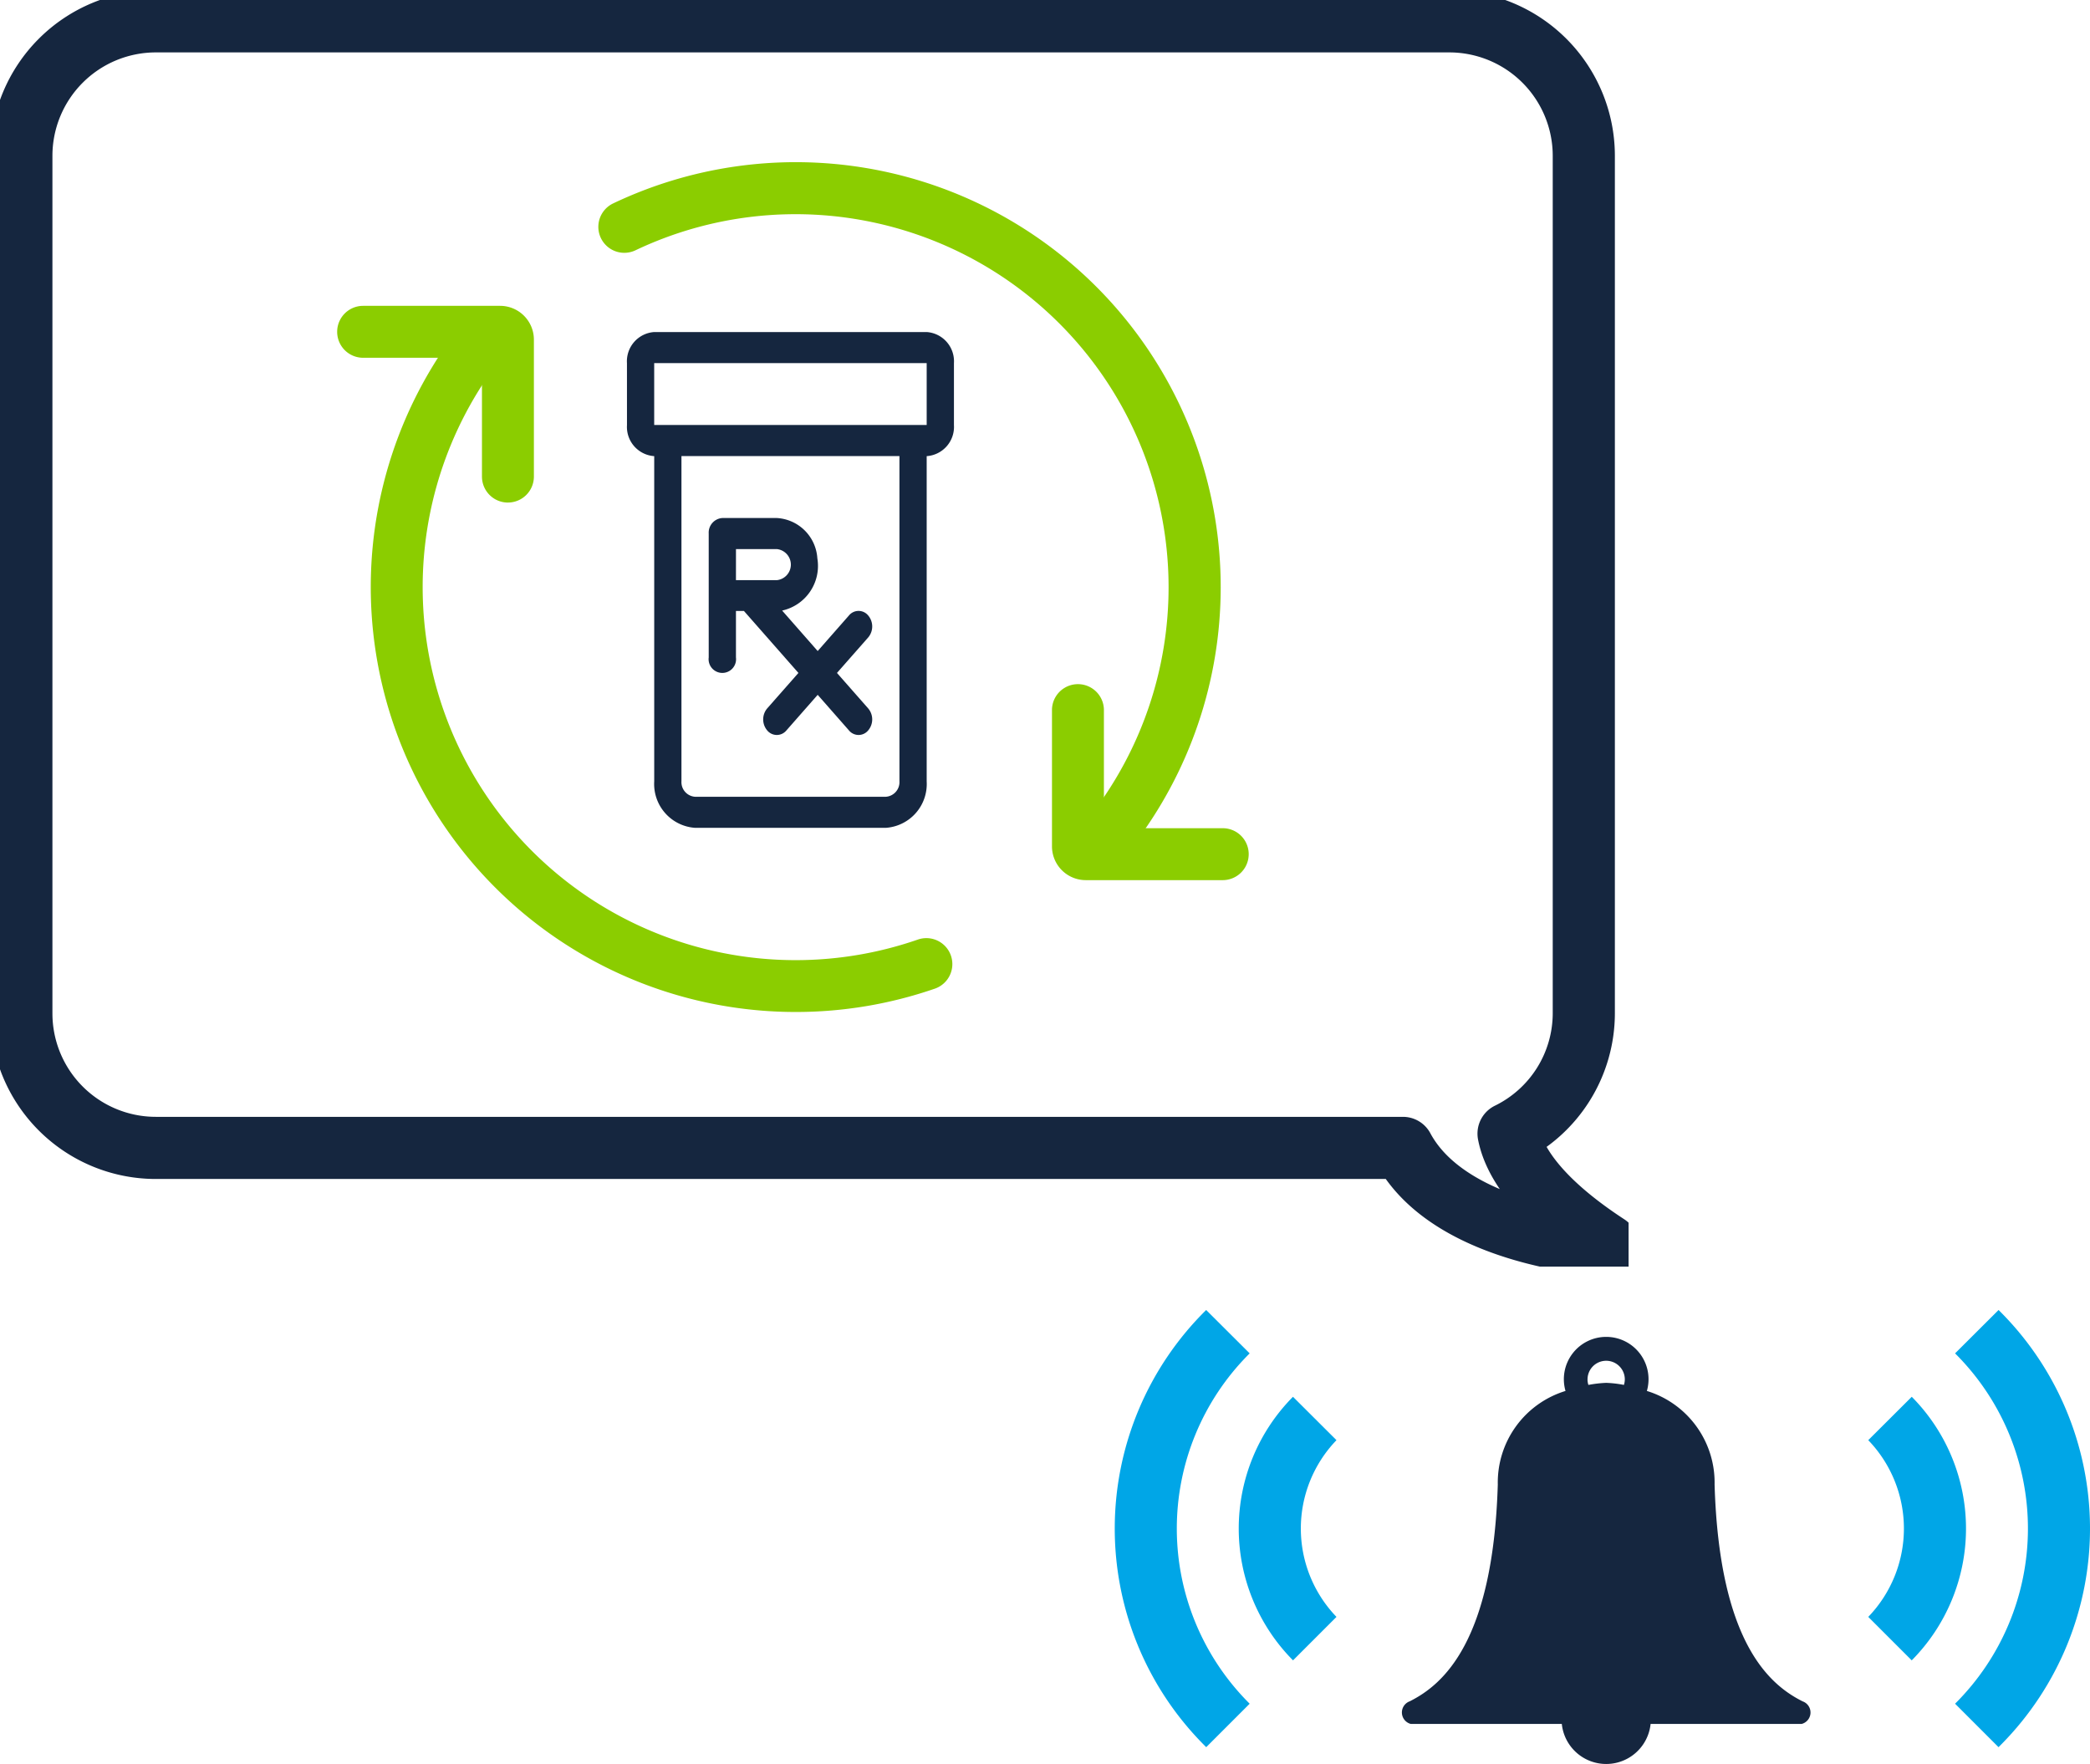
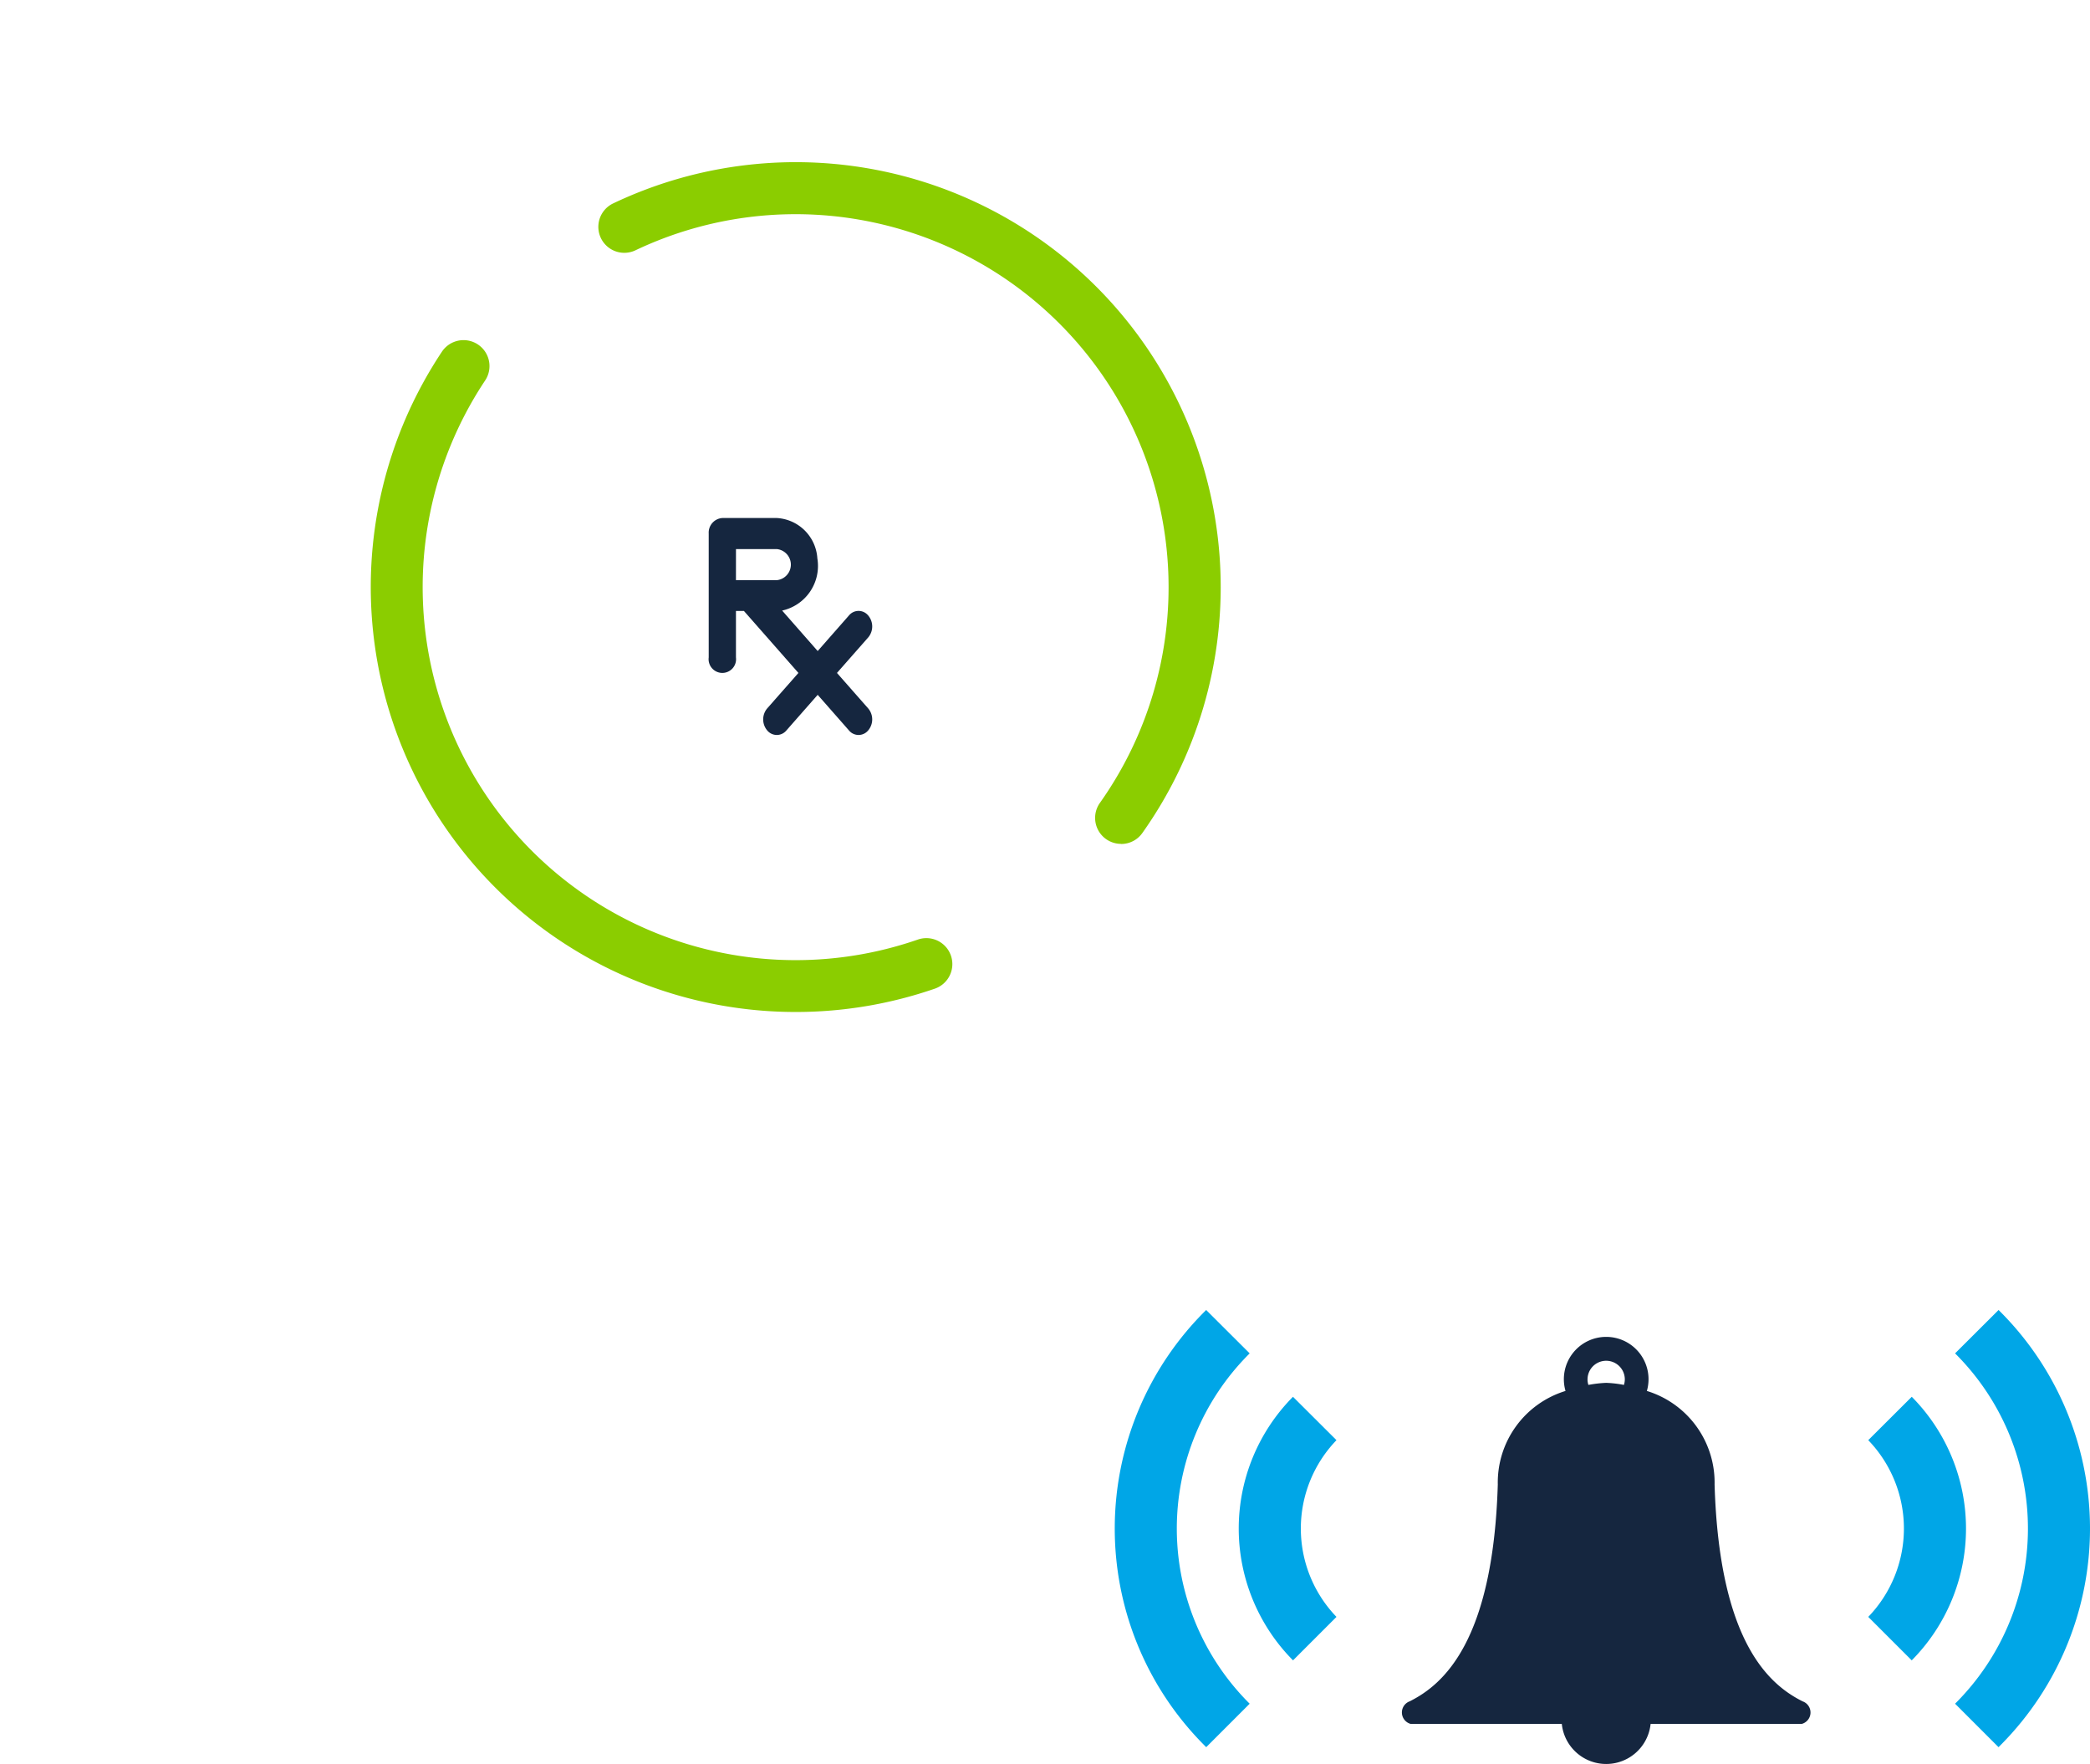
<svg xmlns="http://www.w3.org/2000/svg" id="Group_585" data-name="Group 585" width="100.9" height="85.159" viewBox="0 0 100.9 85.159">
  <defs>
    <clipPath id="clip-path">
      <rect id="Rectangle_564" data-name="Rectangle 564" width="100.9" height="85.159" fill="none" />
    </clipPath>
    <clipPath id="clip-path-2">
-       <rect id="Rectangle_563" data-name="Rectangle 563" width="78.624" height="61.148" fill="none" />
-     </clipPath>
+       </clipPath>
  </defs>
  <g id="Group_584" data-name="Group 584" transform="translate(0 0)" clip-path="url(#clip-path)">
    <path id="Path_772" data-name="Path 772" d="M133.363,110.862l-2.1-2.1a6.148,6.148,0,0,0,0-8.532l2.1-2.094a9.035,9.035,0,0,1,0,12.722" transform="translate(-41.068 -30.704)" fill="#00a6e7" />
    <path id="Path_773" data-name="Path 773" d="M139.462,113.145l-2.1-2.1a11.924,11.924,0,0,0,.05-16.863l-.05-.05,2.1-2.094a14.818,14.818,0,0,1,.148,20.954l-.148.15" transform="translate(-42.976 -28.796)" fill="#00a6e7" />
    <path id="Path_774" data-name="Path 774" d="M89.65,110.862l2.1-2.1a6.148,6.148,0,0,1,0-8.532l-2.1-2.094a9.035,9.035,0,0,0,0,12.722" transform="translate(-27.228 -30.704)" fill="#00a6e7" />
    <path id="Path_775" data-name="Path 775" d="M82.734,113.145l2.1-2.1a11.924,11.924,0,0,1-.05-16.863l.05-.05-2.1-2.094a14.818,14.818,0,0,0-.148,20.954l.148.15" transform="translate(-24.503 -28.796)" fill="#00a6e7" />
    <path id="Path_776" data-name="Path 776" d="M117.845,111.52c-1.609-.806-4.025-2.859-4.253-10.47a4.625,4.625,0,0,0-3.269-4.517,2.044,2.044,0,1,0-3.928,0,4.622,4.622,0,0,0-3.269,4.517c-.229,7.6-2.644,9.661-4.253,10.467a.572.572,0,0,0,.054,1.092h7.289a2.155,2.155,0,0,0,4.287,0h7.289a.57.57,0,0,0,.054-1.089M107.458,95.976a.9.9,0,1,1,1.8,0,.924.924,0,0,1-.043.266,5.442,5.442,0,0,0-.857-.1,5.978,5.978,0,0,0-.858.1.879.879,0,0,1-.043-.266" transform="translate(-30.816 -29.383)" fill="#15263f" />
    <g id="Group_583" data-name="Group 583" style="mix-blend-mode: normal;isolation: isolate">
      <g id="Group_582" data-name="Group 582">
        <g id="Group_581" data-name="Group 581" clip-path="url(#clip-path-2)">
          <path id="Path_777" data-name="Path 777" d="M78.063,60.588c-3.539-2.312-4.539-4.209-4.765-5.391a6.473,6.473,0,0,0,3.633-5.8V7.994A6.494,6.494,0,0,0,70.437,1.5H7.993A6.494,6.494,0,0,0,1.5,7.994v41.4a6.494,6.494,0,0,0,6.493,6.493H68.2C70.526,60.221,78.063,60.588,78.063,60.588Z" transform="translate(-0.469 -0.47)" fill="none" stroke="#15263f" stroke-linejoin="round" stroke-width="3" />
        </g>
      </g>
    </g>
    <path id="Path_778" data-name="Path 778" d="M50.451,36.394a.707.707,0,0,0-.658.748v5.982a.663.663,0,1,0,1.315,0V40.881h.385l2.631,2.992-1.509,1.714a.824.824,0,0,0,0,1.059.6.6,0,0,0,.931,0l1.508-1.716,1.508,1.716a.6.6,0,0,0,.931,0,.822.822,0,0,0,0-1.059l-1.508-1.714,1.508-1.714a.822.822,0,0,0,0-1.059.6.6,0,0,0-.931,0l-1.508,1.716-1.716-1.954a2.208,2.208,0,0,0,1.7-2.519,2.079,2.079,0,0,0-1.953-1.949Zm.658,1.5h1.973a.754.754,0,0,1,0,1.5H51.108Z" transform="translate(-15.578 -11.386)" fill="#15263f" />
-     <path id="Path_779" data-name="Path 779" d="M44.049,24.831a1.414,1.414,0,0,1,1.315-1.5H58.519a1.415,1.415,0,0,1,1.316,1.5v2.991a1.415,1.415,0,0,1-1.316,1.5v15.7a2.121,2.121,0,0,1-1.973,2.244H47.338a2.122,2.122,0,0,1-1.973-2.244v-15.7a1.414,1.414,0,0,1-1.315-1.5Zm2.631,4.487v15.7a.707.707,0,0,0,.658.748h9.208a.707.707,0,0,0,.658-.748v-15.7Zm-1.316-1.5H58.519V24.831H45.364Z" transform="translate(-13.781 -7.301)" fill="#15263f" />
    <path id="Path_780" data-name="Path 780" d="M46.591,56.331A20.513,20.513,0,0,1,29.5,24.453a1.253,1.253,0,0,1,2.084,1.393A18.008,18.008,0,0,0,52.49,52.83a1.254,1.254,0,0,1,.82,2.37,20.543,20.543,0,0,1-6.719,1.131" transform="translate(-8.164 -7.476)" fill="#8bcd00" />
    <path id="Path_781" data-name="Path 781" d="M67.274,44.3a1.253,1.253,0,0,1-1.02-1.98A18.008,18.008,0,0,0,43.83,15.645a1.253,1.253,0,0,1-1.076-2.264A20.515,20.515,0,0,1,68.3,43.778a1.248,1.248,0,0,1-1.022.527" transform="translate(-13.152 -3.561)" fill="#8bcd00" />
-     <path id="Path_782" data-name="Path 782" d="M82.154,57.512H75.54a1.631,1.631,0,0,1-1.63-1.629V49.269a1.254,1.254,0,0,1,2.507,0v5.736h5.737a1.253,1.253,0,1,1,0,2.507" transform="translate(-23.123 -15.022)" fill="#8bcd00" />
-     <path id="Path_783" data-name="Path 783" d="M31.933,30.984a1.254,1.254,0,0,1-1.254-1.253V23.994H24.942a1.253,1.253,0,1,1,0-2.507h6.614a1.632,1.632,0,0,1,1.63,1.629v6.614a1.254,1.254,0,0,1-1.253,1.253m-.377-6.99h0Z" transform="translate(-7.411 -6.722)" fill="#8bcd00" />
  </g>
</svg>